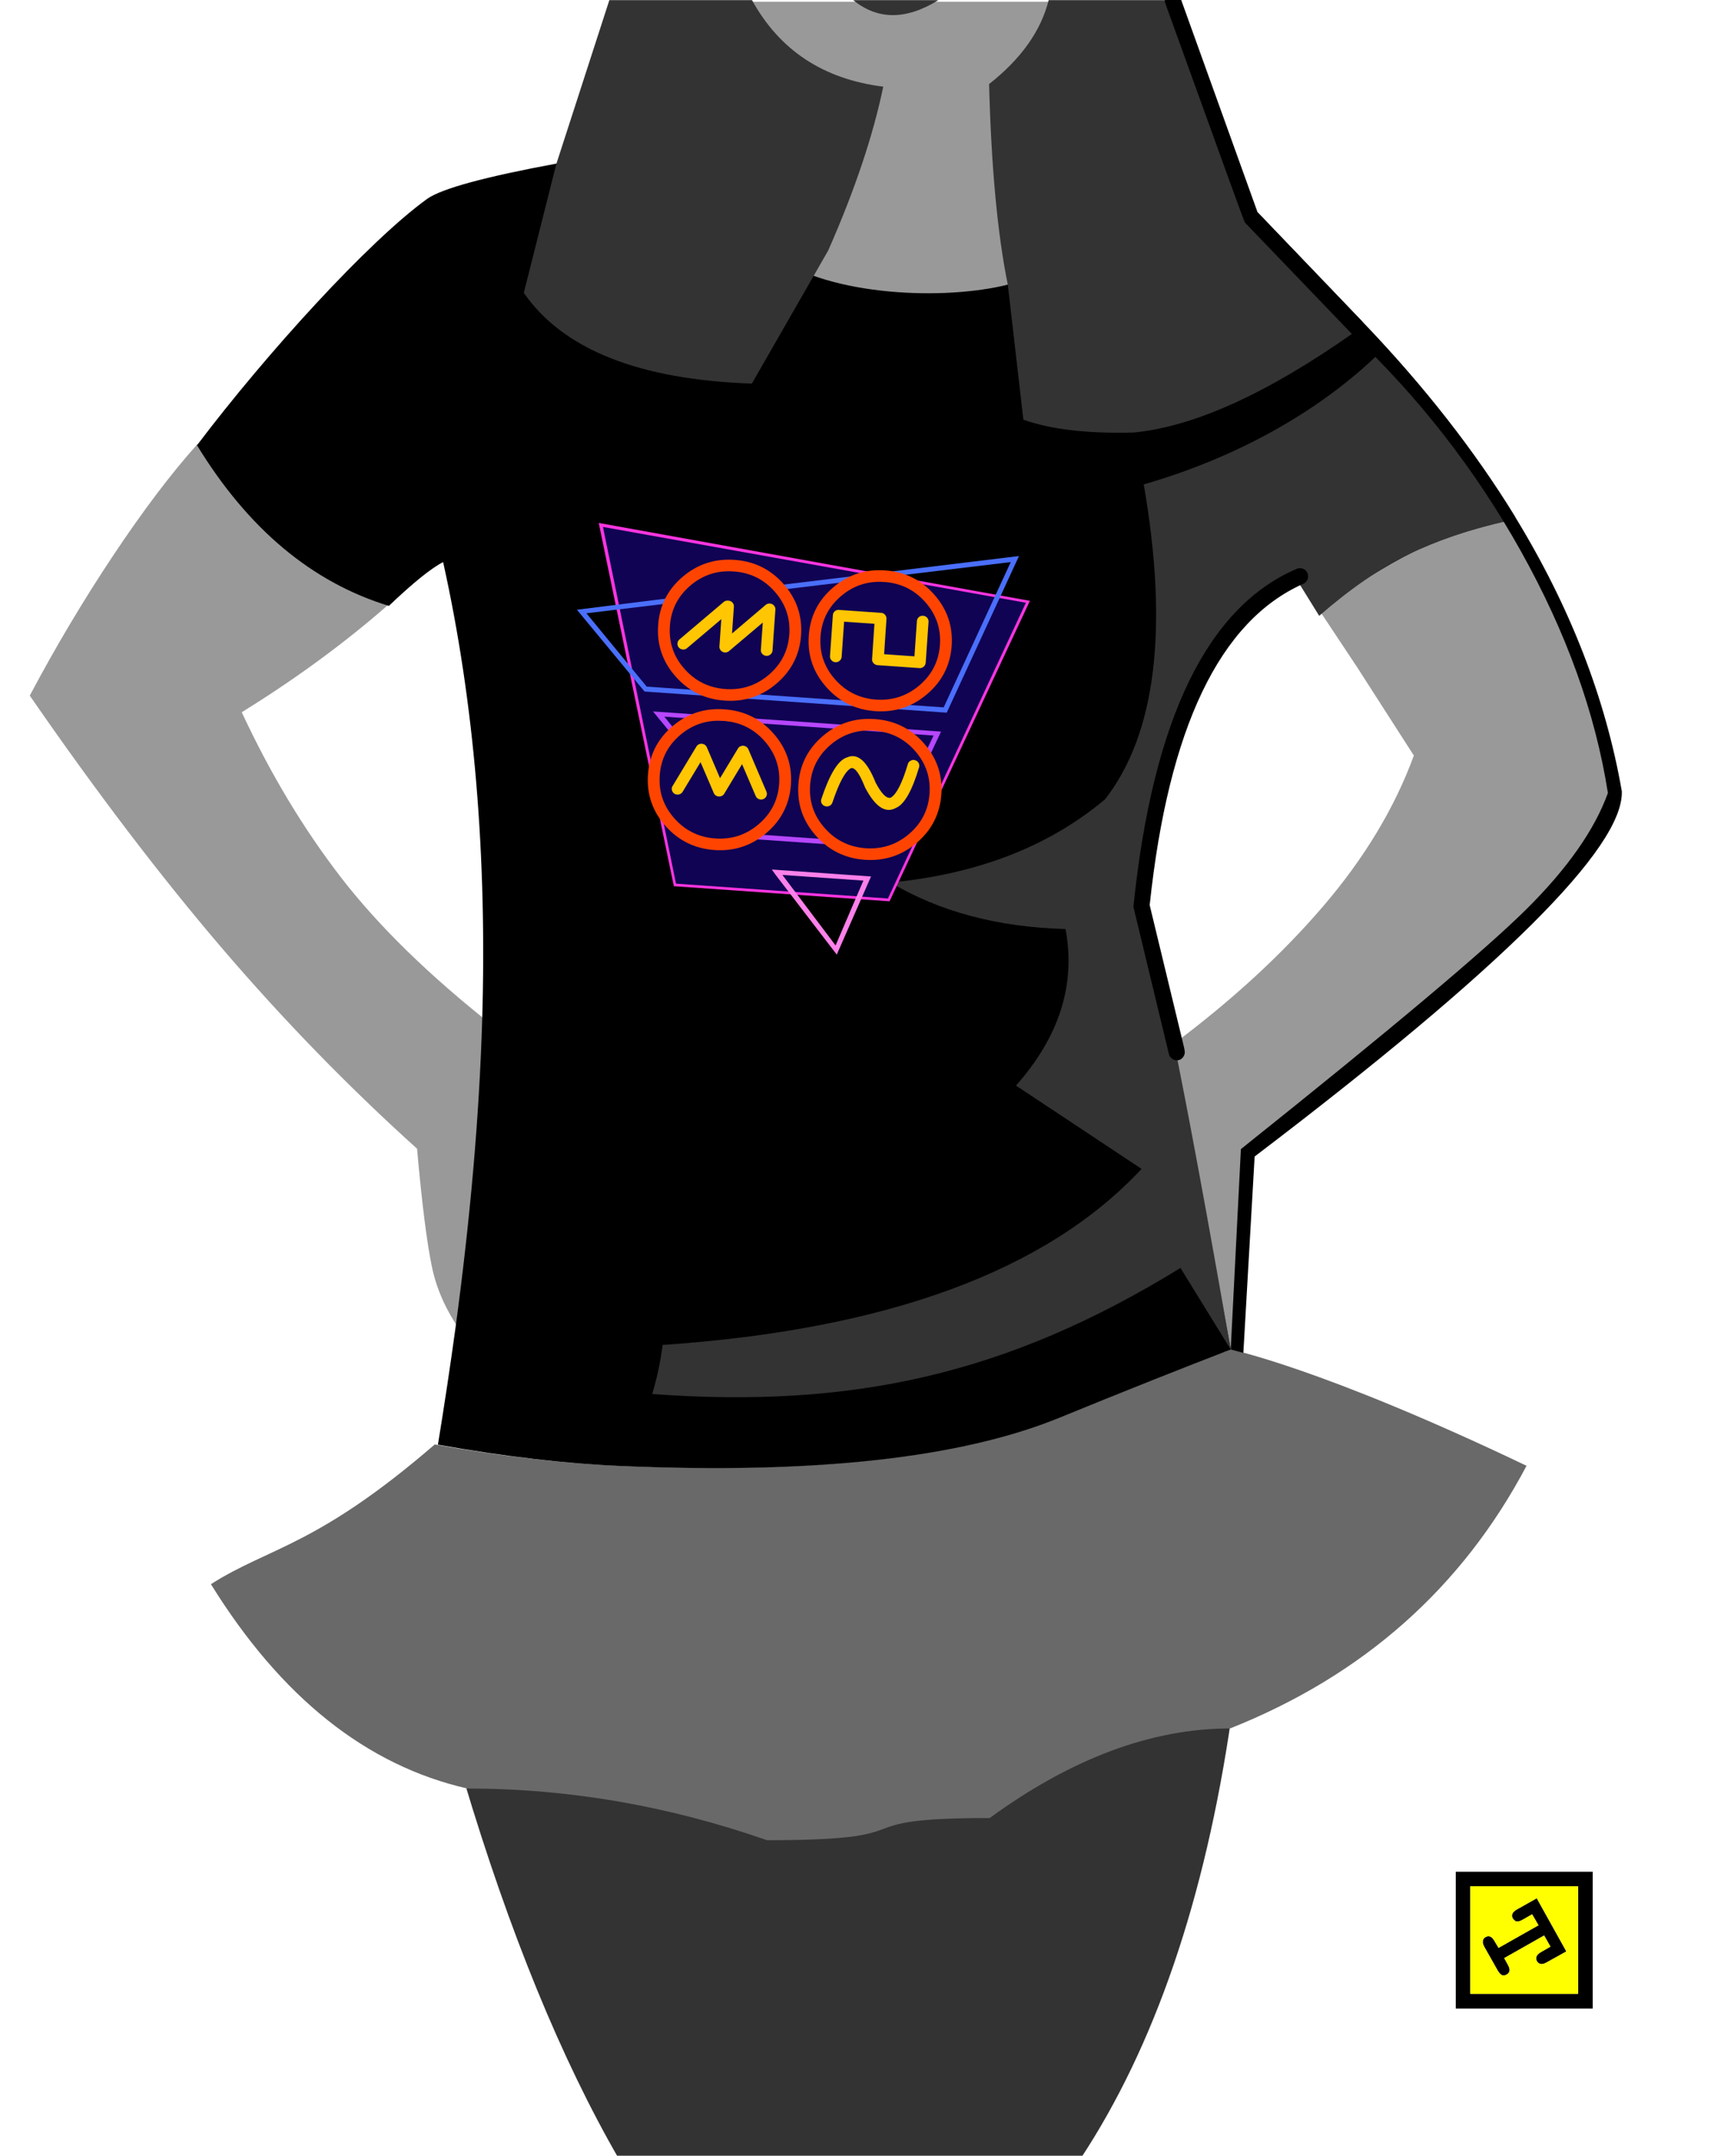
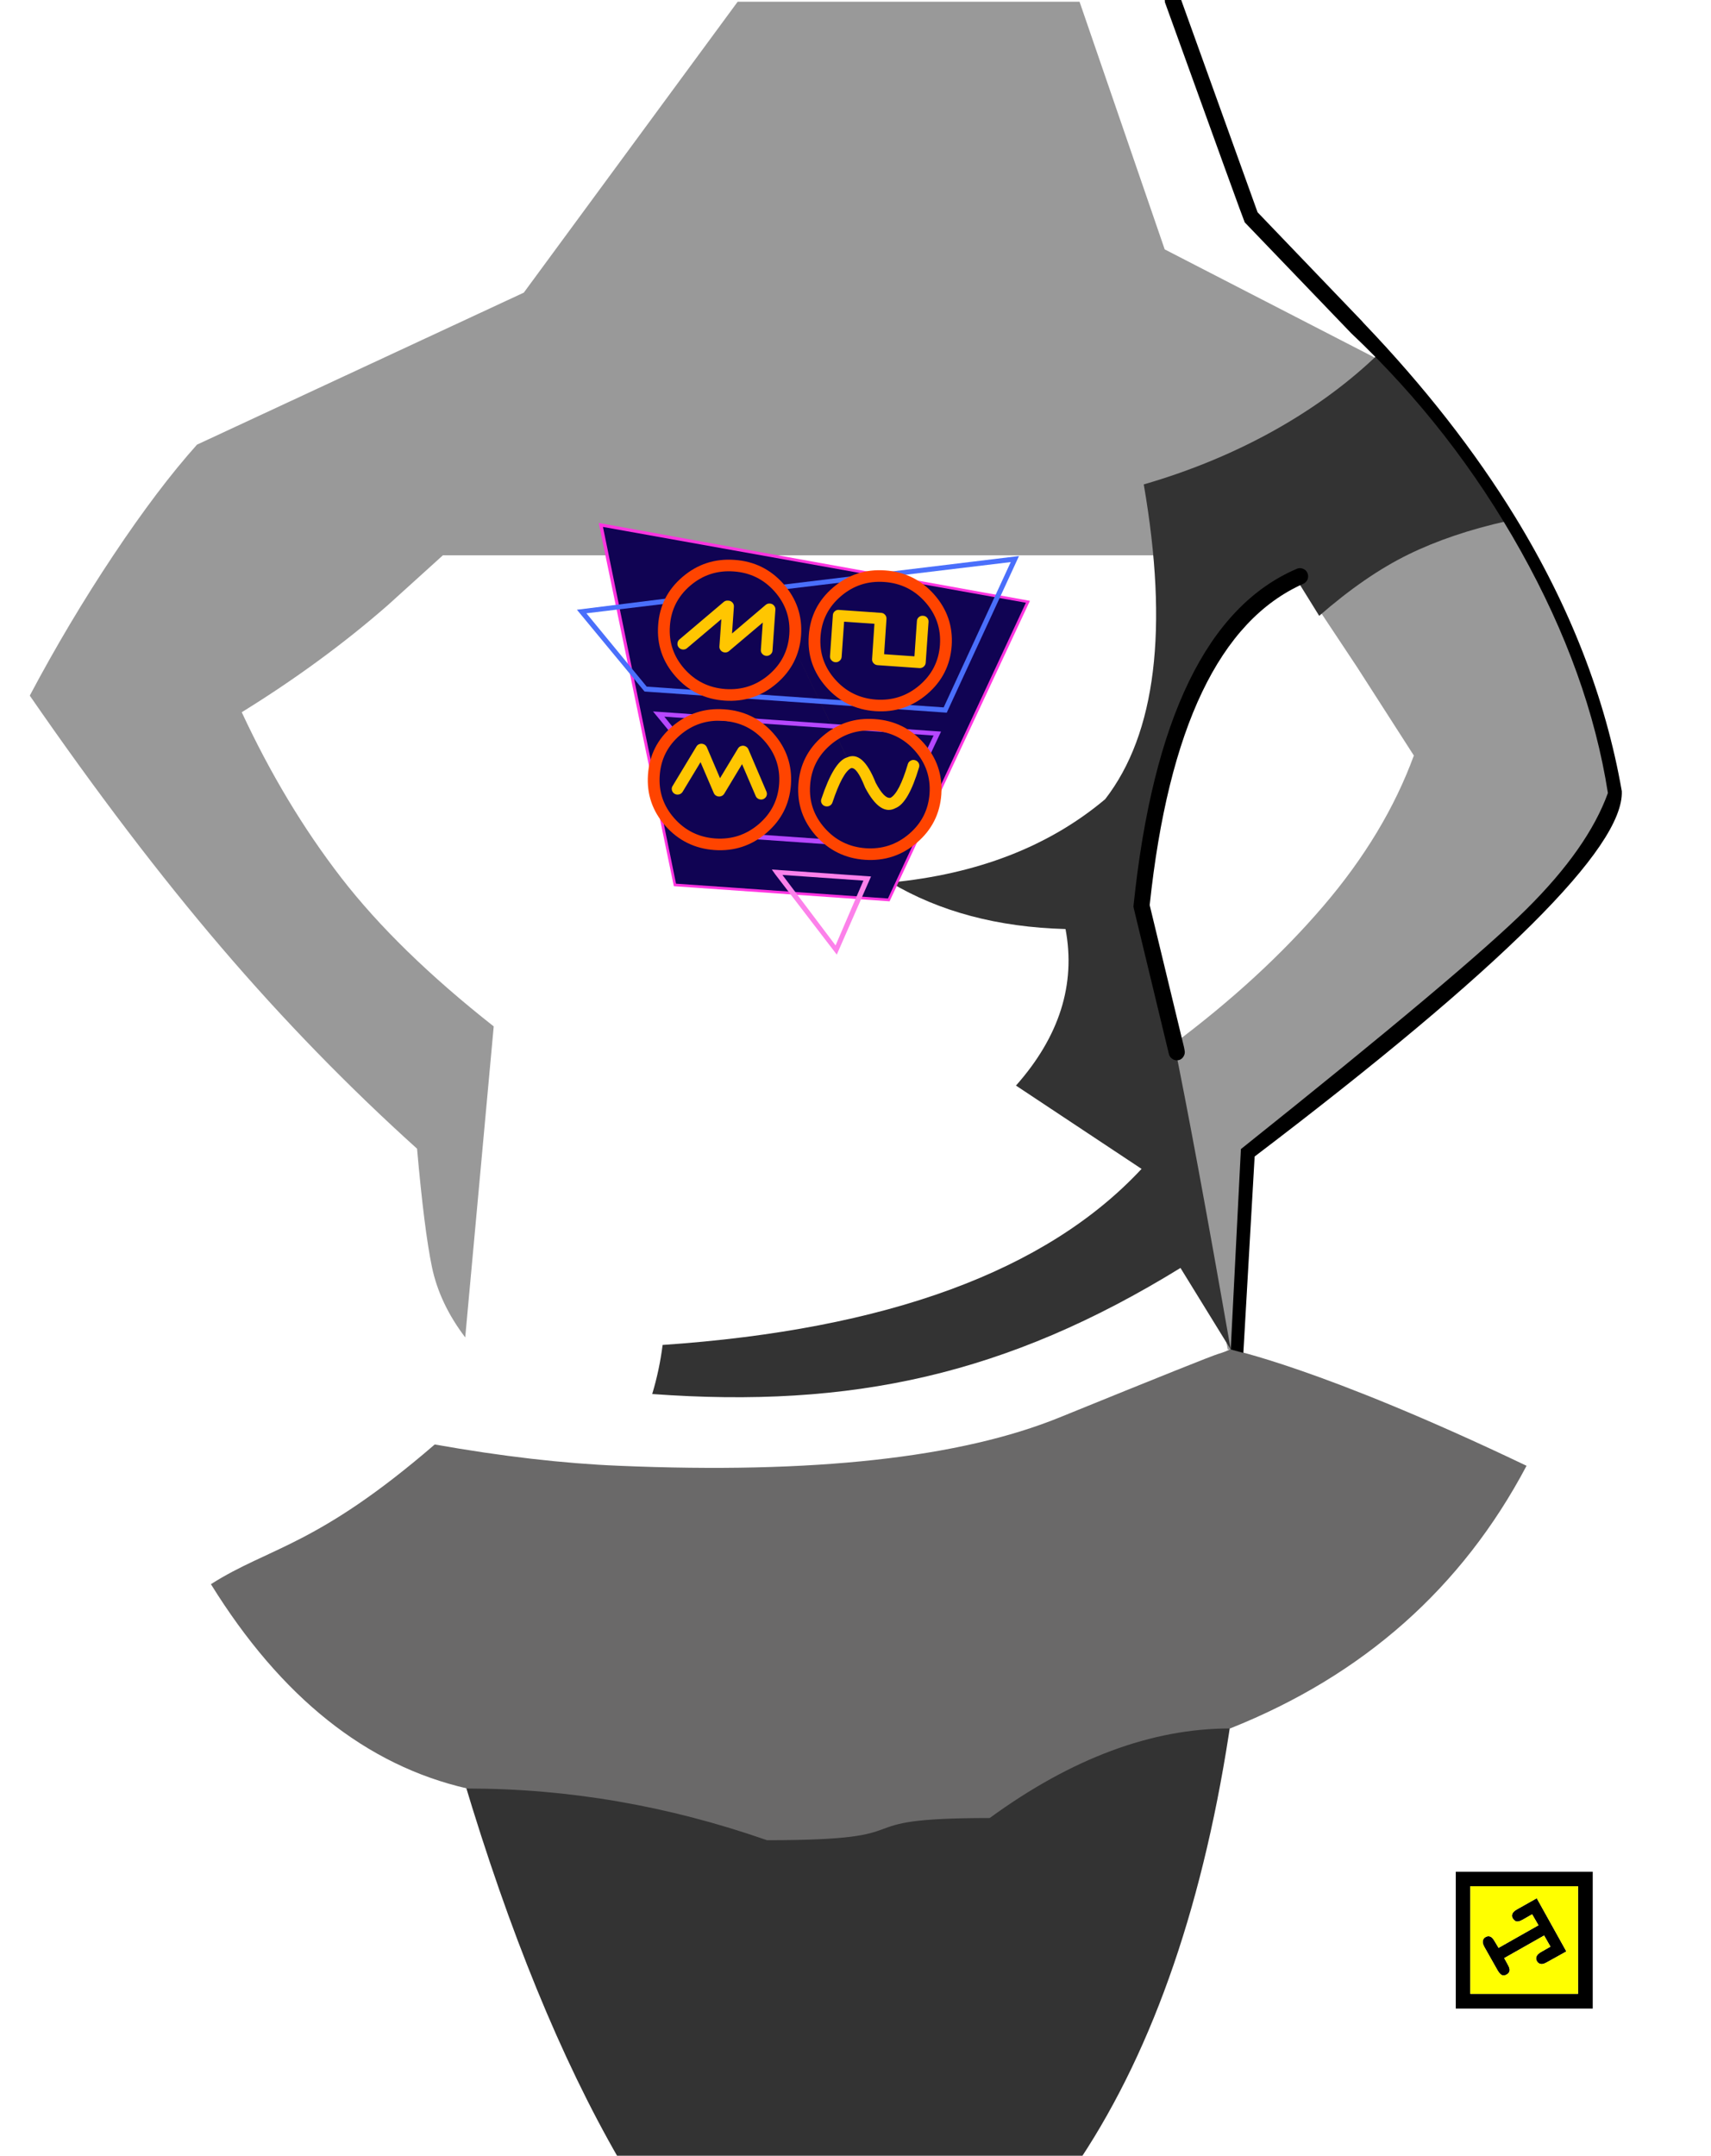
<svg xmlns="http://www.w3.org/2000/svg" width="821px" height="1034px" viewBox="0 0 821 1034" version="1.1">
  <title>synthwave-80s </title>
  <desc>Created with Sketch.</desc>
  <g id="synthwave-80s-" stroke="none" stroke-width="1" fill="none" fill-rule="evenodd">
    <g id="girl-3-dark" transform="translate(80, 0)">
      <g transform="translate(-65.714, -4.103)">
        <path d="M576.548,827.986 C563.874,915.152 539.734,985.7 504.126,1039.628 C429.135,1039.628 363.365,1039.628 282.669,1039.628 C254.904,991.502 230.093,930.867 208.235,857.724 L576.548,827.986 Z" id="Path" fill="#333333" />
        <path d="M718.209,707.168 C687.248,765.734 639.832,807.731 575.962,833.159 C538.356,833.159 499.904,847.481 460.604,876.124 C385.613,876.124 434.454,886.765 353.758,886.765 C306.365,870.239 258.441,861.976 209.985,861.976 C161.594,850.936 120.574,818.265 86.924,763.962 C115,746.066 137.398,746.066 194.316,696.949 C226.587,702.67 256.037,706.076 282.669,707.168 C375.909,711.138 446.442,703.39 494.268,683.925 C542.102,664.473 567.441,654.333 570.284,653.506 C573.113,652.664 575.005,651.898 575.962,651.205 C576.019,651.53 618.658,659.623 718.209,707.168 Z" id="Path-Copy" fill="#6A6969" />
        <path d="M579.205,651.205 L583.175,556.748 C640.583,512.933 683.296,477.393 711.313,450.128 C739.33,422.862 755.487,401.112 759.783,384.878 C748.912,338.626 733.804,297.839 714.459,262.516 C695.114,227.194 671.999,198.19 645.116,175.505 L544.579,123.722 L503.718,4.924 L339.679,4.924 L237.057,144.463 L80.238,217.381 C67.79,231.281 54.406,248.973 40.086,270.458 C25.765,291.942 12.403,314.377 -1.13686838e-13,337.76 C31.823,383.834 62.493,424.13 92.009,458.648 C121.525,493.166 152.799,525.31 185.831,555.082 C188.133,581.08 190.508,599.964 192.956,611.735 C195.404,623.505 200.733,634.79 208.942,645.589 L222.617,496.416 C191.857,472.207 167.455,448.423 149.409,425.064 C131.364,401.706 115.464,375.26 101.711,345.728 C114.507,337.827 126.765,329.584 138.487,321 C150.209,312.415 161.274,303.576 171.681,294.483 L198.225,270.458 L601.277,270.458 L636.866,324.057 L664.131,366.505 C654.974,391.5 640.5,415.559 620.709,438.681 C600.917,461.804 576.823,483.966 548.425,505.165 L574.801,651.397 L579.205,651.205 Z" id="Path-25" fill="#999999" />
-         <path d="M172.304,294.715 C135.457,283.476 104.769,257.798 80.238,217.681 C113.759,173.35 162.611,119.763 190.71,99.467 C197.677,94.55 218.463,88.895 253.067,82.502 L357.543,127.158 C384.411,146.046 438.681,148.374 469.552,140.569 L582.978,110.755 C582.736,110.477 584.789,108.864 589.138,105.916 C622.677,140.882 639.62,158.573 639.966,158.989 C669.199,189.532 693.444,220.569 712.777,252.1 C713.817,253.801 694.622,255.368 667.163,267.311 C657.87,271.353 641.941,280.805 619.377,295.667 L610.408,282.543 C593.359,291.526 580.386,300.242 571.49,308.692 C553.515,325.765 539.545,368.241 529.579,436.121 L548.425,501.288 L576.258,651.397 C553.412,660.166 526.119,671.039 494.381,684.016 C446.781,703.495 376.581,711.247 283.782,707.274 C257.276,706.182 227.965,702.772 195.847,697.048 C198.965,677.953 201.772,659.3 204.266,641.088 C211.387,588.535 215.648,539.652 217.051,494.435 C219.494,414.462 213.258,340.888 198.341,273.715 C192.624,276.634 183.946,283.632 172.304,294.715 Z" id="Path" fill="#000000" fill-rule="nonzero" />
        <path d="M552.151,612.277 L576.258,651.397 C564.645,584.978 555.367,534.941 548.425,501.288 C545.731,488.228 541.098,468.909 534.528,443.329 C534.574,442.839 532.292,385.065 556.128,335.807 C572.019,302.969 588.746,284.196 606.311,279.49 L618.71,299.493 C633.516,286.585 647.756,276.783 661.428,270.089 C675.101,263.394 690.88,258.048 708.765,254.05 C683.81,218.01 663.355,191.201 647.399,173.625 C619.749,200.47 580.808,223.079 534.528,236.453 C546.518,305.715 540.345,356.043 516.014,387.437 C489.092,410.071 454.766,423.391 413.033,427.398 C436.523,441.395 464.511,448.835 496.992,449.721 C501.981,476.258 494.056,501.285 473.216,524.804 L533.476,564.764 C487.898,613.727 411.292,641.876 303.66,649.214 C302.663,657.141 301.001,664.986 298.671,672.746 C394.413,679.744 468.878,663.533 552.151,612.277 Z" id="Path" fill="#333333" fill-rule="nonzero" />
-         <path d="M544.593,4.176 L583.216,110.376 L634.59,164.148 C593.511,192.99 558.525,208.797 529.632,211.571 C507.597,212.143 489.974,210.089 476.762,205.409 L469.321,140.827 C464.36,116.492 461.357,84.357 460.313,44.422 C475.665,32.359 485.194,18.944 488.902,4.176 L544.593,4.176 Z M395.146,4.176 L435.954,4.176 C420.497,13.743 406.895,13.743 395.146,4.176 Z M383.136,124.214 L346.479,188.094 C292.329,186.222 255.855,171.714 237.057,144.571 L252.644,82.797 L278.1,4.176 L346.557,4.176 C359.821,28.25 380.813,42.082 409.532,45.67 C404.624,69.277 395.825,95.459 383.136,124.214 Z" id="Shape" fill="#333333" />
        <path d="M611.588,283.866 C611.432,283.917 611.276,283.995 611.12,284.1 C570.946,301.948 546.365,353.329 537.374,438.245 L553.834,506.352 L554.144,507.991 C554.353,508.981 554.171,509.943 553.599,510.879 C553.028,511.817 552.248,512.389 551.26,512.598 C550.168,512.805 549.181,512.624 548.297,512.05 C547.362,511.427 546.791,510.62 546.582,509.63 L529.656,439.416 C529.553,438.999 529.553,438.584 529.656,438.167 C538.959,348.985 565.075,295.234 608.002,276.92 C608.991,276.503 609.977,276.503 610.964,276.92 C611.951,277.283 612.653,277.961 613.069,278.949 C613.485,279.885 613.51,280.9 613.147,281.993 C612.782,282.773 612.263,283.398 611.588,283.866 Z" id="Path" fill="#000000" fill-rule="nonzero" />
        <path d="M634.039,163.906 L582.978,110.755 C582.736,110.477 569.977,75.303 544.701,5.234 C544.468,3.309 544.597,2.788 544.857,2.268 C545.274,1.28 546.027,0.603 547.118,0.239 C548.054,-0.125 549.016,-0.073 550.003,0.395 C550.94,0.812 551.588,1.539 551.951,2.58 L589.138,105.916 L638.329,157.194 C638.952,157.792 639.447,158.364 639.966,158.989 C669.199,189.532 693.444,220.569 712.777,252.1 C739.073,295.08 756.121,338.916 763.916,383.612 C764.905,410.591 706.177,468.815 587.735,558.83 L582.321,653.032 L576.258,651.397 L581.147,555.267 C652.847,498.033 698.535,459.656 718.209,440.134 C737.883,420.613 750.894,402.059 757.242,384.472 C751.247,346.237 737.34,307.589 715.522,268.528 C693.703,229.467 666.543,194.593 634.039,163.906 Z" id="Path" fill="#000000" fill-rule="nonzero" />
      </g>
      <g id="logo" transform="translate(618.536, 897.775)">
        <path d="M0,0 L65.714,0 L65.714,65.651 L0,65.651 L0,0 Z M58.65,58.593 L58.65,6.975 L6.982,6.975 L6.982,58.593 L58.65,58.593 Z M27.354,22.403 C26.915,21.691 26.833,20.98 27.107,20.268 C27.381,19.503 28.093,18.793 29.243,18.134 L38.855,12.718 L53.064,38.24 L43.618,43.492 C42.358,44.204 41.374,44.449 40.661,44.231 C39.894,44.065 39.32,43.628 38.936,42.918 C38.497,42.151 38.417,41.44 38.689,40.782 C38.909,40.017 39.619,39.279 40.825,38.567 L45.427,35.941 L42.386,30.606 L23.248,41.439 L25.055,44.721 C25.712,45.924 25.959,46.881 25.794,47.594 C25.629,48.36 25.164,48.933 24.396,49.317 C23.685,49.755 22.974,49.865 22.261,49.645 C21.548,49.371 20.838,48.634 20.125,47.429 L13.636,35.941 C13.034,34.792 12.814,33.861 12.98,33.15 C13.145,32.33 13.582,31.727 14.294,31.343 C15.062,30.905 15.799,30.825 16.512,31.099 C17.225,31.371 17.91,32.084 18.566,33.232 L20.537,36.515 L39.677,25.683 L36.636,20.431 L32.036,23.057 C30.886,23.713 29.9,23.986 29.079,23.877 C28.367,23.608 27.792,23.114 27.354,22.403 Z" id="Shape" fill="#000000" fill-rule="nonzero" />
        <path d="M58.65,58.593 L6.982,58.593 L6.982,6.975 L58.65,6.975 L58.65,58.593 Z M27.354,22.403 C27.792,23.114 28.366,23.606 29.079,23.879 C29.9,23.987 30.886,23.715 32.036,23.058 L36.636,20.432 L39.677,25.684 L20.537,36.517 L18.566,33.234 C17.91,32.085 17.225,31.373 16.512,31.1 C15.799,30.826 15.062,30.908 14.294,31.345 C13.582,31.727 13.145,32.331 12.98,33.152 C12.814,33.864 13.034,34.793 13.636,35.942 L20.125,47.431 C20.838,48.634 21.548,49.373 22.261,49.647 C22.974,49.867 23.685,49.755 24.396,49.319 C25.164,48.936 25.629,48.362 25.794,47.595 C25.959,46.883 25.712,45.926 25.055,44.723 L23.248,41.44 L42.386,30.608 L45.427,35.942 L40.825,38.568 C39.621,39.281 38.909,40.019 38.689,40.784 C38.417,41.44 38.499,42.153 38.936,42.919 C39.319,43.63 39.894,44.066 40.661,44.232 C41.374,44.451 42.358,44.204 43.618,43.494 L53.064,38.242 L38.855,12.72 L29.243,18.136 C28.093,18.793 27.381,19.505 27.107,20.27 C26.833,20.98 26.917,21.693 27.354,22.403 Z" id="Shape" fill="#FFFF00" />
      </g>
    </g>
    <g id="waves" transform="translate(381.639, 356.49) rotate(4) translate(-381.639, -356.49) translate(272.446, 256.372)">
      <g id="Group" transform="translate(0, 0)">
        <g id="Group-2" transform="translate(7.545, 0.005)">
          <polygon id="Rectangle-Copy" fill="#FE35E0" points="0.16 1.297 209.158 24.13 152.035 172.601 48.27 172.59" />
          <polygon id="Rectangle" fill="#100353" points="2.32 3.06 207.302 25.18 151.173 171.305 49.228 171.305" />
          <polygon id="Path-6" fill="#B647FF" points="32.45 89.669 170.998 89.669 166.028 102.474 164.264 100.202 167.557 91.791 38.052 91.791 44.031 98.228 42.425 100.202" />
          <polygon id="Path-7" fill="#B647FF" points="86.623 147.393 120.734 147.393 118.32 145.045 88.685 145.045" />
        </g>
        <polygon id="Path-2" fill="#4A6FFB" points="0.169 43.557 43.904 34.956 42.426 37.716 4.835 44.939 36.145 78.012 58.271 78.012 178.993 78.012 206.233 6.234 98.278 26.955 96.316 24.981 209.978 3.065 180.632 80.433 35.276 80.433" />
        <polygon id="Path-8" fill="#FC81EA" points="102.167 161.342 149.876 161.342 136.094 199.881 103.99 163.573 107.411 163.573 135.212 195.526 146.359 163.573 103.99 163.573" />
      </g>
      <path d="M49.746,96.162 C43.039,102.762 39.691,110.738 39.702,120.09 C39.691,129.43 43.039,137.4 49.746,144.001 C56.464,150.613 64.568,153.924 74.058,153.935 C83.548,153.924 91.652,150.613 98.37,144.001 C105.088,137.4 108.453,129.43 108.464,120.09 C108.453,110.738 105.088,102.762 98.37,96.162 C91.652,89.55 83.548,86.255 74.058,86.277 C64.568,86.255 56.464,89.55 49.746,96.162 L49.746,96.162 Z M45.353,120.09 C45.342,112.279 48.142,105.612 53.753,100.089 C59.353,94.577 66.121,91.827 74.058,91.838 C81.994,91.827 88.763,94.577 94.363,100.089 C99.974,105.612 102.785,112.279 102.797,120.09 C102.785,127.889 99.974,134.551 94.363,140.073 C88.763,145.585 81.994,148.352 74.058,148.374 C66.121,148.352 59.353,145.585 53.753,140.073 C48.142,134.551 45.342,127.889 45.353,120.09 L45.353,120.09 Z M98.219,24.328 C91.512,17.717 83.414,14.416 73.924,14.427 C64.422,14.416 56.318,17.717 49.612,24.328 C42.894,30.929 39.546,38.9 39.568,48.24 C39.546,57.58 42.894,65.556 49.612,72.168 C56.318,78.78 64.422,82.091 73.924,82.102 C83.414,82.091 91.512,78.78 98.219,72.168 C104.937,65.556 108.302,57.58 108.313,48.24 C108.302,38.9 104.937,30.929 98.219,24.328 L98.219,24.328 Z M73.924,19.988 C81.849,19.977 88.617,22.733 94.229,28.256 C99.84,33.779 102.651,40.44 102.662,48.24 C102.651,56.051 99.84,62.718 94.229,68.24 C88.617,73.752 81.849,76.519 73.924,76.541 C65.987,76.519 59.213,73.752 53.602,68.24 C48.002,62.718 45.207,56.051 45.219,48.24 C45.207,40.44 48.002,33.779 53.602,28.256 C59.213,22.733 65.987,19.977 73.924,19.988 L73.924,19.988 Z M170.686,95.799 C163.968,89.187 155.864,85.892 146.374,85.914 C136.884,85.892 128.78,89.187 122.062,95.799 C115.355,102.399 112.007,110.375 112.018,119.726 C112.007,129.067 115.355,137.037 122.062,143.638 C128.78,150.25 136.884,153.561 146.374,153.572 C155.864,153.561 163.968,150.25 170.686,143.638 C177.404,137.037 180.769,129.067 180.78,119.726 C180.769,110.375 177.404,102.399 170.686,95.799 L170.686,95.799 Z M166.679,99.726 C172.29,105.249 175.102,111.916 175.113,119.726 C175.102,127.526 172.29,134.188 166.679,139.71 C161.079,145.222 154.31,147.989 146.374,148.011 C138.438,147.989 131.669,145.222 126.069,139.71 C120.458,134.188 117.658,127.526 117.669,119.726 C117.658,111.916 120.458,105.249 126.069,99.726 C131.669,94.214 138.438,91.464 146.374,91.475 C154.31,91.464 161.079,94.214 166.679,99.726 L166.679,99.726 Z M170.686,24.328 C163.968,17.717 155.864,14.416 146.374,14.427 C136.884,14.416 128.78,17.717 122.062,24.328 C115.344,30.929 111.996,38.9 112.018,48.24 C111.996,57.58 115.344,65.556 122.062,72.168 C128.78,78.78 136.884,82.091 146.374,82.102 C155.864,82.091 163.968,78.78 170.686,72.168 C177.393,65.556 180.752,57.58 180.763,48.24 C180.752,38.9 177.393,30.929 170.686,24.328 L170.686,24.328 Z M126.069,28.256 C131.669,22.733 138.438,19.977 146.374,19.988 C154.299,19.977 161.068,22.733 166.679,28.256 C172.29,33.779 175.102,40.44 175.113,48.24 C175.102,56.051 172.29,62.718 166.679,68.24 C161.068,73.752 154.299,76.519 146.374,76.541 C138.438,76.519 131.669,73.752 126.069,68.24 C120.458,62.718 117.658,56.051 117.669,48.24 C117.658,40.44 120.458,33.779 126.069,28.256 Z" id="Shape" fill="#FF4400" fill-rule="nonzero" />
-       <path d="M66.95,104.995 C66.607,104.368 66.108,103.931 65.455,103.682 L65.438,103.682 C64.774,103.434 64.103,103.434 63.428,103.682 C62.752,103.942 62.259,104.385 61.949,105.011 L51.863,124.698 L51.863,124.682 C51.497,125.362 51.442,126.064 51.697,126.788 L51.697,126.772 C51.94,127.485 52.406,128.02 53.092,128.376 L53.109,128.376 C53.796,128.7 54.505,128.743 55.236,128.506 L55.253,128.506 C55.962,128.257 56.493,127.809 56.848,127.161 L64.441,112.351 L71.819,126.691 C72.14,127.317 72.633,127.755 73.298,128.003 C73.973,128.241 74.644,128.241 75.308,128.003 C75.984,127.755 76.493,127.312 76.837,126.675 L84.381,111.914 L91.991,126.723 C92.312,127.371 92.844,127.82 93.586,128.068 C94.317,128.306 95.026,128.263 95.713,127.938 C96.399,127.582 96.876,127.053 97.142,126.351 L97.142,126.334 C97.363,125.632 97.313,124.946 96.992,124.277 L86.906,104.59 L86.906,104.574 C86.563,103.936 86.053,103.499 85.377,103.261 L85.394,103.261 C84.718,102.991 84.043,102.991 83.367,103.261 C82.702,103.499 82.209,103.942 81.888,104.59 L74.311,119.367 L66.95,104.995 L66.95,104.995 Z M94.317,34.916 C93.774,34.387 93.121,34.128 92.356,34.139 L92.34,34.139 C91.564,34.128 90.905,34.387 90.362,34.916 L75.208,49.726 L75.208,36.861 C75.208,36.105 74.937,35.456 74.394,34.916 L74.378,34.916 C73.824,34.387 73.181,34.128 72.45,34.139 C72.35,34.117 72.267,34.117 72.201,34.139 L72.151,34.139 C71.376,34.128 70.717,34.387 70.174,34.916 L50.218,54.36 C49.675,54.9 49.409,55.548 49.42,56.304 L49.42,56.321 C49.409,57.066 49.675,57.703 50.218,58.233 L50.218,58.249 C50.772,58.778 51.436,59.043 52.212,59.043 C52.976,59.043 53.635,58.778 54.189,58.249 L54.189,58.233 L69.609,43.229 L69.609,56.304 C69.598,57.061 69.864,57.703 70.406,58.233 L70.406,58.249 C70.96,58.778 71.625,59.043 72.4,59.043 C73.165,59.043 73.824,58.778 74.378,58.249 L74.378,58.233 L89.565,43.472 L89.565,56.548 C89.532,57.293 89.797,57.936 90.362,58.476 C90.905,59.005 91.564,59.275 92.34,59.286 C93.115,59.275 93.774,59.005 94.317,58.476 C94.882,57.936 95.164,57.293 95.164,56.548 L95.164,36.861 C95.164,36.105 94.882,35.456 94.317,34.916 L94.317,34.916 Z M134.328,105.222 L134.312,105.222 C130.257,106.799 126.657,113.696 123.511,125.913 C123.301,126.637 123.389,127.328 123.777,127.987 L123.794,128.003 C124.193,128.641 124.763,129.051 125.505,129.235 C126.259,129.408 126.973,129.305 127.649,128.927 C128.291,128.549 128.718,127.993 128.928,127.258 L128.928,127.242 C131.465,117.39 134.068,111.692 136.738,110.147 C138.554,109.705 140.908,112.481 143.8,118.476 L143.816,118.492 C143.827,118.524 143.849,118.568 143.883,118.622 C143.927,118.741 143.988,118.87 144.065,119.011 L144.082,119.027 C149.554,127.852 154.644,130.774 159.352,127.793 C163.34,125.902 166.63,119.129 169.222,107.474 C169.377,106.75 169.25,106.07 168.84,105.432 L168.84,105.416 C168.397,104.779 167.804,104.385 167.062,104.233 C166.32,104.06 165.622,104.185 164.968,104.606 C164.315,105.006 163.905,105.578 163.739,106.324 C161.656,115.678 159.286,121.241 156.627,123.013 C154.666,123.639 152.097,121.387 148.917,116.256 C148.906,116.224 148.895,116.191 148.884,116.159 C144.054,106.167 139.202,102.521 134.328,105.222 L134.328,105.222 Z M147.821,35.646 C147.267,35.095 146.608,34.835 145.843,34.868 L125.655,34.868 C124.879,34.835 124.215,35.095 123.661,35.646 C123.118,36.175 122.852,36.818 122.863,37.574 L122.863,57.26 C122.852,58.017 123.118,58.659 123.661,59.189 C124.215,59.74 124.879,60.015 125.655,60.015 C126.419,60.015 127.078,59.74 127.632,59.189 C128.175,58.659 128.452,58.017 128.463,57.26 L128.463,40.328 L143.052,40.328 L143.102,57.26 C143.091,58.017 143.368,58.665 143.932,59.205 L143.932,59.189 C144.464,59.729 145.118,60.004 145.893,60.015 L166.082,60.015 C166.846,60.015 167.505,59.74 168.059,59.189 C168.602,58.659 168.879,58.017 168.89,57.26 L168.89,37.574 C168.879,36.818 168.602,36.175 168.059,35.646 C167.505,35.105 166.852,34.846 166.098,34.868 C166.087,34.857 166.076,34.857 166.065,34.868 C165.301,34.846 164.642,35.105 164.088,35.646 C163.545,36.175 163.279,36.818 163.29,37.574 L163.29,54.555 L148.701,54.555 L148.651,37.574 C148.629,36.818 148.358,36.175 147.837,35.646 L147.821,35.646 Z" id="Shape" fill="#FFC601" fill-rule="nonzero" />
+       <path d="M66.95,104.995 C66.607,104.368 66.108,103.931 65.455,103.682 L65.438,103.682 C64.774,103.434 64.103,103.434 63.428,103.682 C62.752,103.942 62.259,104.385 61.949,105.011 L51.863,124.698 L51.863,124.682 C51.497,125.362 51.442,126.064 51.697,126.788 L51.697,126.772 C51.94,127.485 52.406,128.02 53.092,128.376 L53.109,128.376 C53.796,128.7 54.505,128.743 55.236,128.506 L55.253,128.506 C55.962,128.257 56.493,127.809 56.848,127.161 L64.441,112.351 L71.819,126.691 C72.14,127.317 72.633,127.755 73.298,128.003 C73.973,128.241 74.644,128.241 75.308,128.003 C75.984,127.755 76.493,127.312 76.837,126.675 L84.381,111.914 L91.991,126.723 C92.312,127.371 92.844,127.82 93.586,128.068 C94.317,128.306 95.026,128.263 95.713,127.938 C96.399,127.582 96.876,127.053 97.142,126.351 L97.142,126.334 C97.363,125.632 97.313,124.946 96.992,124.277 L86.906,104.59 L86.906,104.574 C86.563,103.936 86.053,103.499 85.377,103.261 L85.394,103.261 C84.718,102.991 84.043,102.991 83.367,103.261 C82.702,103.499 82.209,103.942 81.888,104.59 L74.311,119.367 L66.95,104.995 L66.95,104.995 Z M94.317,34.916 C93.774,34.387 93.121,34.128 92.356,34.139 L92.34,34.139 C91.564,34.128 90.905,34.387 90.362,34.916 L75.208,49.726 L75.208,36.861 C75.208,36.105 74.937,35.456 74.394,34.916 L74.378,34.916 C73.824,34.387 73.181,34.128 72.45,34.139 C72.35,34.117 72.267,34.117 72.201,34.139 L72.151,34.139 C71.376,34.128 70.717,34.387 70.174,34.916 L50.218,54.36 C49.675,54.9 49.409,55.548 49.42,56.304 L49.42,56.321 C49.409,57.066 49.675,57.703 50.218,58.233 L50.218,58.249 C50.772,58.778 51.436,59.043 52.212,59.043 C52.976,59.043 53.635,58.778 54.189,58.249 L54.189,58.233 L69.609,43.229 L69.609,56.304 C69.598,57.061 69.864,57.703 70.406,58.233 L70.406,58.249 C70.96,58.778 71.625,59.043 72.4,59.043 C73.165,59.043 73.824,58.778 74.378,58.249 L74.378,58.233 L89.565,43.472 L89.565,56.548 C89.532,57.293 89.797,57.936 90.362,58.476 C90.905,59.005 91.564,59.275 92.34,59.286 C93.115,59.275 93.774,59.005 94.317,58.476 C94.882,57.936 95.164,57.293 95.164,56.548 L95.164,36.861 C95.164,36.105 94.882,35.456 94.317,34.916 L94.317,34.916 Z L134.312,105.222 C130.257,106.799 126.657,113.696 123.511,125.913 C123.301,126.637 123.389,127.328 123.777,127.987 L123.794,128.003 C124.193,128.641 124.763,129.051 125.505,129.235 C126.259,129.408 126.973,129.305 127.649,128.927 C128.291,128.549 128.718,127.993 128.928,127.258 L128.928,127.242 C131.465,117.39 134.068,111.692 136.738,110.147 C138.554,109.705 140.908,112.481 143.8,118.476 L143.816,118.492 C143.827,118.524 143.849,118.568 143.883,118.622 C143.927,118.741 143.988,118.87 144.065,119.011 L144.082,119.027 C149.554,127.852 154.644,130.774 159.352,127.793 C163.34,125.902 166.63,119.129 169.222,107.474 C169.377,106.75 169.25,106.07 168.84,105.432 L168.84,105.416 C168.397,104.779 167.804,104.385 167.062,104.233 C166.32,104.06 165.622,104.185 164.968,104.606 C164.315,105.006 163.905,105.578 163.739,106.324 C161.656,115.678 159.286,121.241 156.627,123.013 C154.666,123.639 152.097,121.387 148.917,116.256 C148.906,116.224 148.895,116.191 148.884,116.159 C144.054,106.167 139.202,102.521 134.328,105.222 L134.328,105.222 Z M147.821,35.646 C147.267,35.095 146.608,34.835 145.843,34.868 L125.655,34.868 C124.879,34.835 124.215,35.095 123.661,35.646 C123.118,36.175 122.852,36.818 122.863,37.574 L122.863,57.26 C122.852,58.017 123.118,58.659 123.661,59.189 C124.215,59.74 124.879,60.015 125.655,60.015 C126.419,60.015 127.078,59.74 127.632,59.189 C128.175,58.659 128.452,58.017 128.463,57.26 L128.463,40.328 L143.052,40.328 L143.102,57.26 C143.091,58.017 143.368,58.665 143.932,59.205 L143.932,59.189 C144.464,59.729 145.118,60.004 145.893,60.015 L166.082,60.015 C166.846,60.015 167.505,59.74 168.059,59.189 C168.602,58.659 168.879,58.017 168.89,57.26 L168.89,37.574 C168.879,36.818 168.602,36.175 168.059,35.646 C167.505,35.105 166.852,34.846 166.098,34.868 C166.087,34.857 166.076,34.857 166.065,34.868 C165.301,34.846 164.642,35.105 164.088,35.646 C163.545,36.175 163.279,36.818 163.29,37.574 L163.29,54.555 L148.701,54.555 L148.651,37.574 C148.629,36.818 148.358,36.175 147.837,35.646 L147.821,35.646 Z" id="Shape" fill="#FFC601" fill-rule="nonzero" />
    </g>
  </g>
</svg>